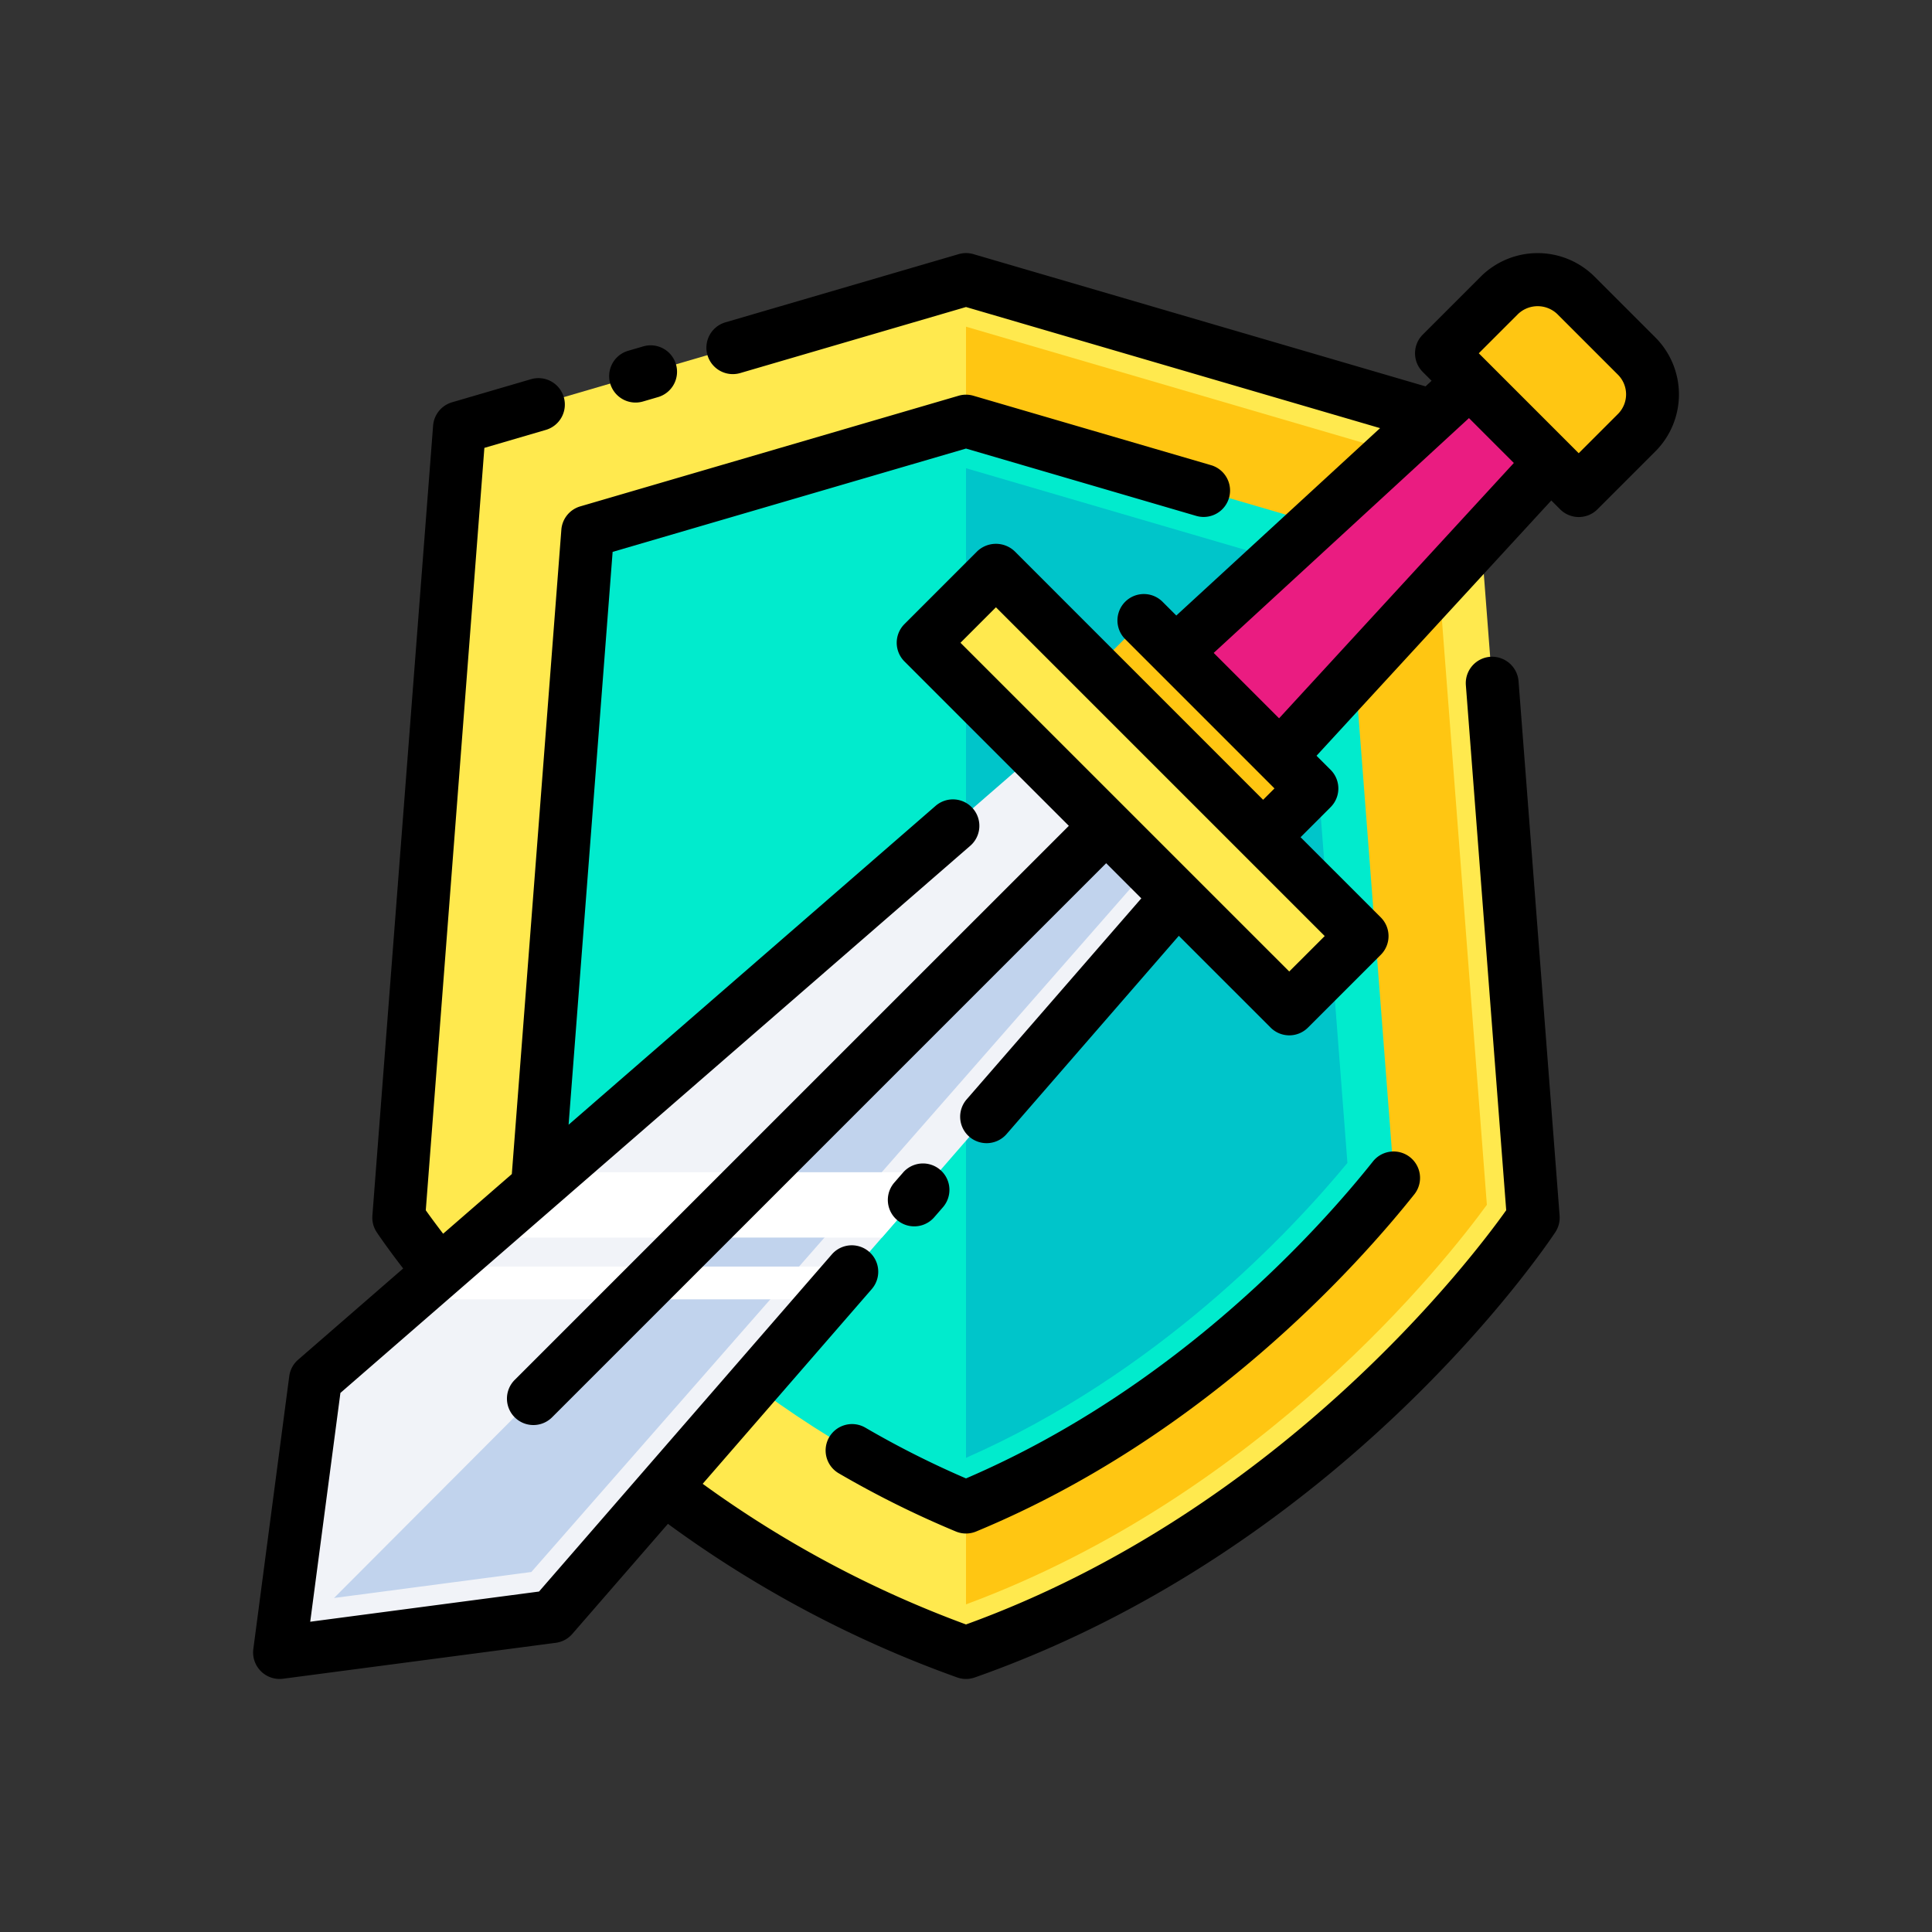
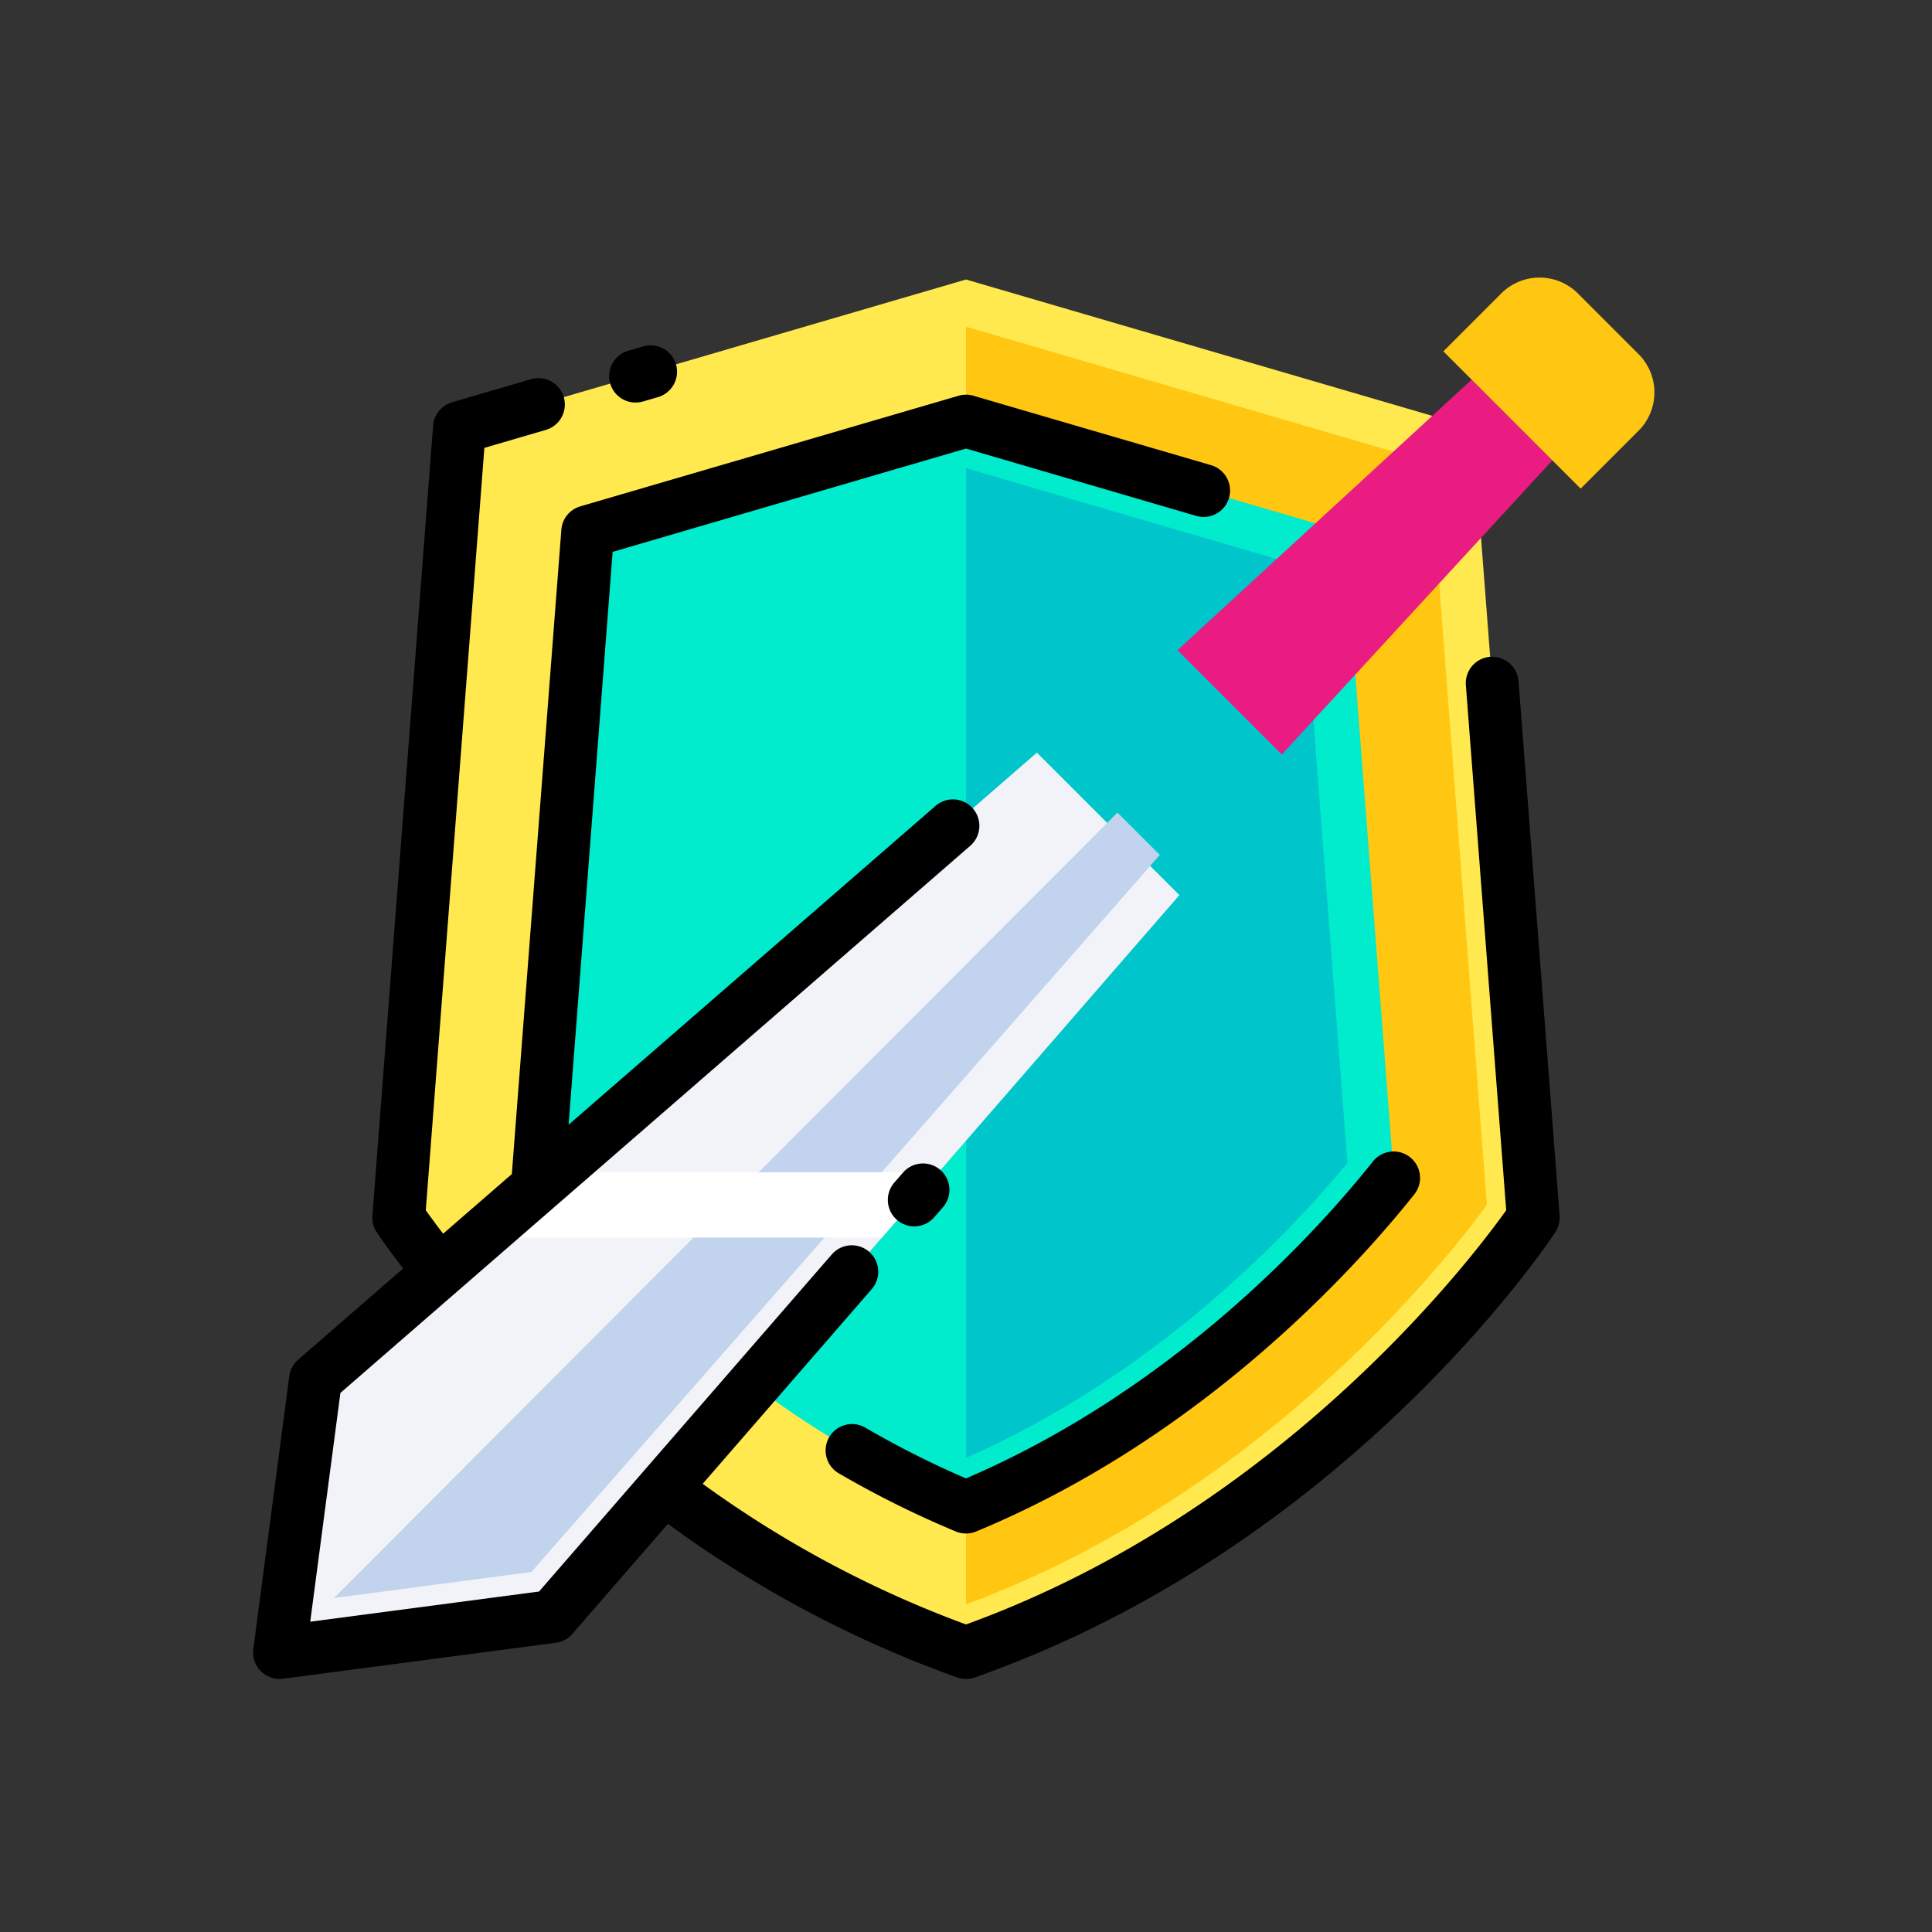
<svg xmlns="http://www.w3.org/2000/svg" height="512" viewBox="0 0 128 128" width="512">
  <rect x="0" y="0" width="128" height="128" fill="#333333" stroke="none" />
  <g>
    <g>
      <path d="m97.561 28.333-33.561-9.815-33.561 9.815-4.022 52.334s13.371 20.298 37.583 28.815c24.212-8.517 37.583-28.815 37.583-28.815z" fill="#ffe94e" />
      <path d="m64 106.293v-84.649l30.729 8.986 3.78 49.191c-2.695 3.701-14.858 19.189-34.509 26.472z" fill="#ffc612" />
      <path d="m64 99.849c-14.706-6.093-24.567-17.075-28.353-21.844l3.289-42.78 25.064-7.325 25.064 7.33 3.289 42.782c-3.773 4.748-13.637 15.739-28.353 21.837z" fill="#01ebcd" />
      <path d="m64 96.586v-65.565l22.232 6.5 3.038 39.526c-3.832 4.642-12.624 13.971-25.27 19.539z" fill="#00c5ca" />
      <g>
        <path d="m18.647 109.353 18.08-2.38 18.15-20.89 1.88-2.17 1.67-1.92 3.76-4.33 15.95-18.36-9.44-9.44-32 27.8-4.99 4.33-2.21 1.92-2.5 2.17-5.97 5.19z" fill="#f1f3f8" />
        <path d="m74.035 53.837-51.905 52.034 13.074-1.723 41.637-47.506z" fill="#c1d3ed" />
-         <path d="m58.676 48.761h34.302v6.824h-34.302z" fill="#ffe94e" transform="matrix(.707 .707 -.707 .707 59.101 -38.337)" />
-         <path d="m71.969 45.864h15.768v4.564h-15.768z" fill="#ffc612" transform="matrix(.707 .707 -.707 .707 57.433 -42.363)" />
        <path d="m84.923 49.989-6.912-6.912 19.49-17.924 5.346 5.346z" fill="#ea1c81" />
        <path d="m95.626 23.278 3.837-3.837a3.588 3.588 0 0 1 5.074 0l4.022 4.022a3.588 3.588 0 0 1 0 5.074l-3.837 3.837z" fill="#ffc612" />
        <g fill="#fff">
          <path d="m31.707 81.993h26.72l3.76-4.33h-25.49z" />
-           <path d="m26.997 86.083h27.88l1.88-2.17h-27.26z" />
        </g>
      </g>
    </g>
    <g>
      <path d="m42.107 26.67a1.783 1.783 0 0 0 .492-.07l.957-.28a1.75 1.75 0 1 0 -.98-3.359l-.958.279a1.75 1.75 0 0 0 .489 3.43z" />
      <path d="m98.729 43.515a1.751 1.751 0 0 0 -1.612 1.879l2.673 34.787c-2.166 3.048-14.833 19.846-35.79 27.443a71.982 71.982 0 0 1 -17.445-9.318l11.2-12.9a1.75 1.75 0 1 0 -2.643-2.3l-19.4 22.338-15.159 2 2-15.159 41.731-36.251a1.75 1.75 0 1 0 -2.3-2.642l-24.313 21.125 2.917-37.953 23.412-6.846 15.253 4.461a1.75 1.75 0 0 0 .982-3.36l-15.744-4.6a1.745 1.745 0 0 0 -.982 0l-25.065 7.33a1.749 1.749 0 0 0 -1.253 1.546l-3.281 42.689-4.551 3.953c-.509-.665-.905-1.207-1.15-1.553l3.882-50.511 4.047-1.184a1.75 1.75 0 1 0 -.982-3.359l-5.208 1.523a1.751 1.751 0 0 0 -1.254 1.547l-4.022 52.333a1.751 1.751 0 0 0 .283 1.1c.031.047.627.943 1.756 2.407l-6.96 6.046a1.743 1.743 0 0 0 -.587 1.093l-2.381 18.078a1.756 1.756 0 0 0 1.963 1.964l18.078-2.381a1.749 1.749 0 0 0 1.093-.588l6.335-7.293a75.368 75.368 0 0 0 19.167 10.177 1.754 1.754 0 0 0 1.162 0c24.486-8.614 37.9-28.654 38.463-29.5a1.752 1.752 0 0 0 .284-1.1l-2.721-35.407a1.761 1.761 0 0 0 -1.878-1.614z" />
      <path d="m54.937 95.218a1.75 1.75 0 0 0 .632 2.392 64.964 64.964 0 0 0 7.761 3.856 1.745 1.745 0 0 0 .67.133 1.763 1.763 0 0 0 .67-.133c15.193-6.296 25.379-17.742 29.054-22.366a1.751 1.751 0 0 0 -2.743-2.176c-3.449 4.342-12.914 14.988-26.981 21.025a61.821 61.821 0 0 1 -6.67-3.364 1.752 1.752 0 0 0 -2.393.633z" />
      <path d="m61.893 80.648.578-.665a1.749 1.749 0 0 0 -2.64-2.3l-.579.665a1.75 1.75 0 1 0 2.641 2.3z" />
-       <path d="m109.669 22.353-4.022-4.022a5.341 5.341 0 0 0 -7.548 0l-3.837 3.837a1.749 1.749 0 0 0 0 2.475l.584.584-.4.371-29.952-8.76a1.745 1.745 0 0 0 -.982 0l-15.452 4.518a1.75 1.75 0 0 0 .982 3.36l14.958-4.375 27.434 8.024-13.5 12.415-.934-.932a1.75 1.75 0 0 0 -2.475 2.474l9.913 9.913-.753.753-16.463-16.466a1.8 1.8 0 0 0 -2.475 0l-4.825 4.826a1.75 1.75 0 0 0 0 2.474l10.891 10.891-36.713 36.71a1.749 1.749 0 1 0 2.477 2.477l36.71-36.71 2.328 2.328-11.571 13.318a1.75 1.75 0 0 0 2.643 2.3l11.413-13.136 6.082 6.081a1.748 1.748 0 0 0 2.474 0l4.826-4.824a1.752 1.752 0 0 0 0-2.475l-5.316-5.315 1.99-1.99a1.749 1.749 0 0 0 0-2.475l-.932-.932 15.553-16.912.584.584a1.749 1.749 0 0 0 2.475 0l3.837-3.837a5.343 5.343 0 0 0 -.004-7.552zm-24.254 42.012-21.781-21.78 2.35-2.351 21.782 21.782zm-.672-16.776-4.332-4.332 16.912-15.557 2.973 2.973zm22.451-20.162-2.6 2.6-6.621-6.621 2.6-2.6a1.884 1.884 0 0 1 2.6 0l4.021 4.021a1.84 1.84 0 0 1 0 2.6z" />
    </g>
  </g>
</svg>